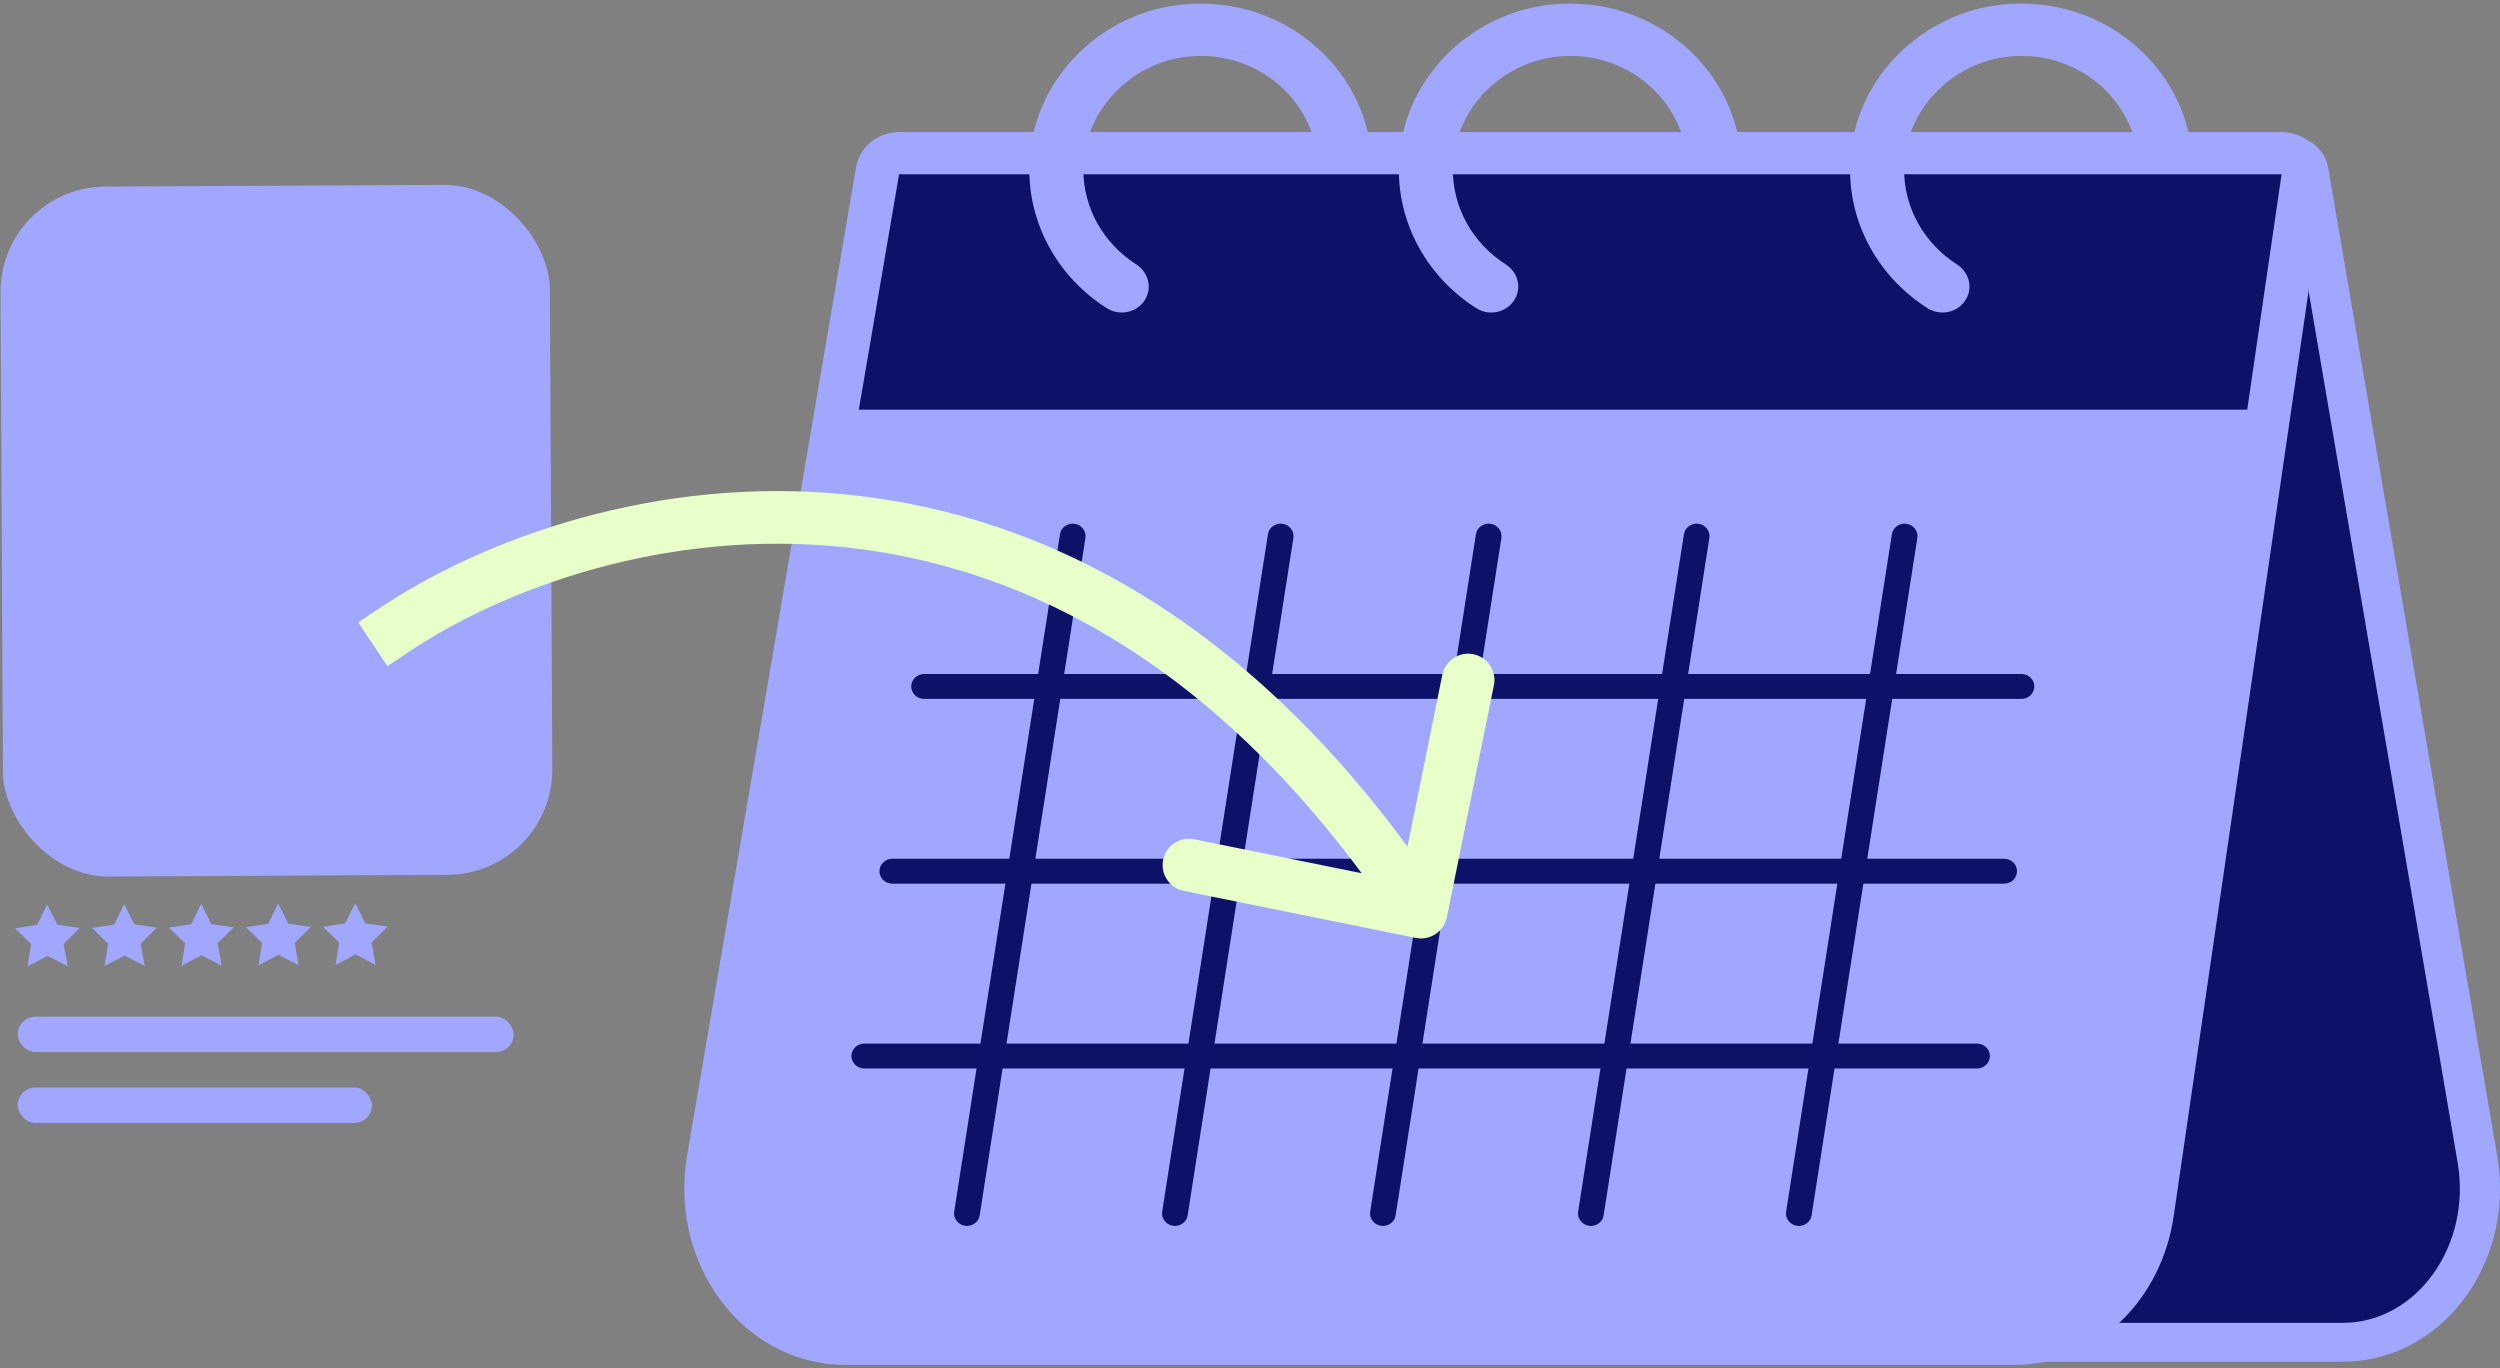
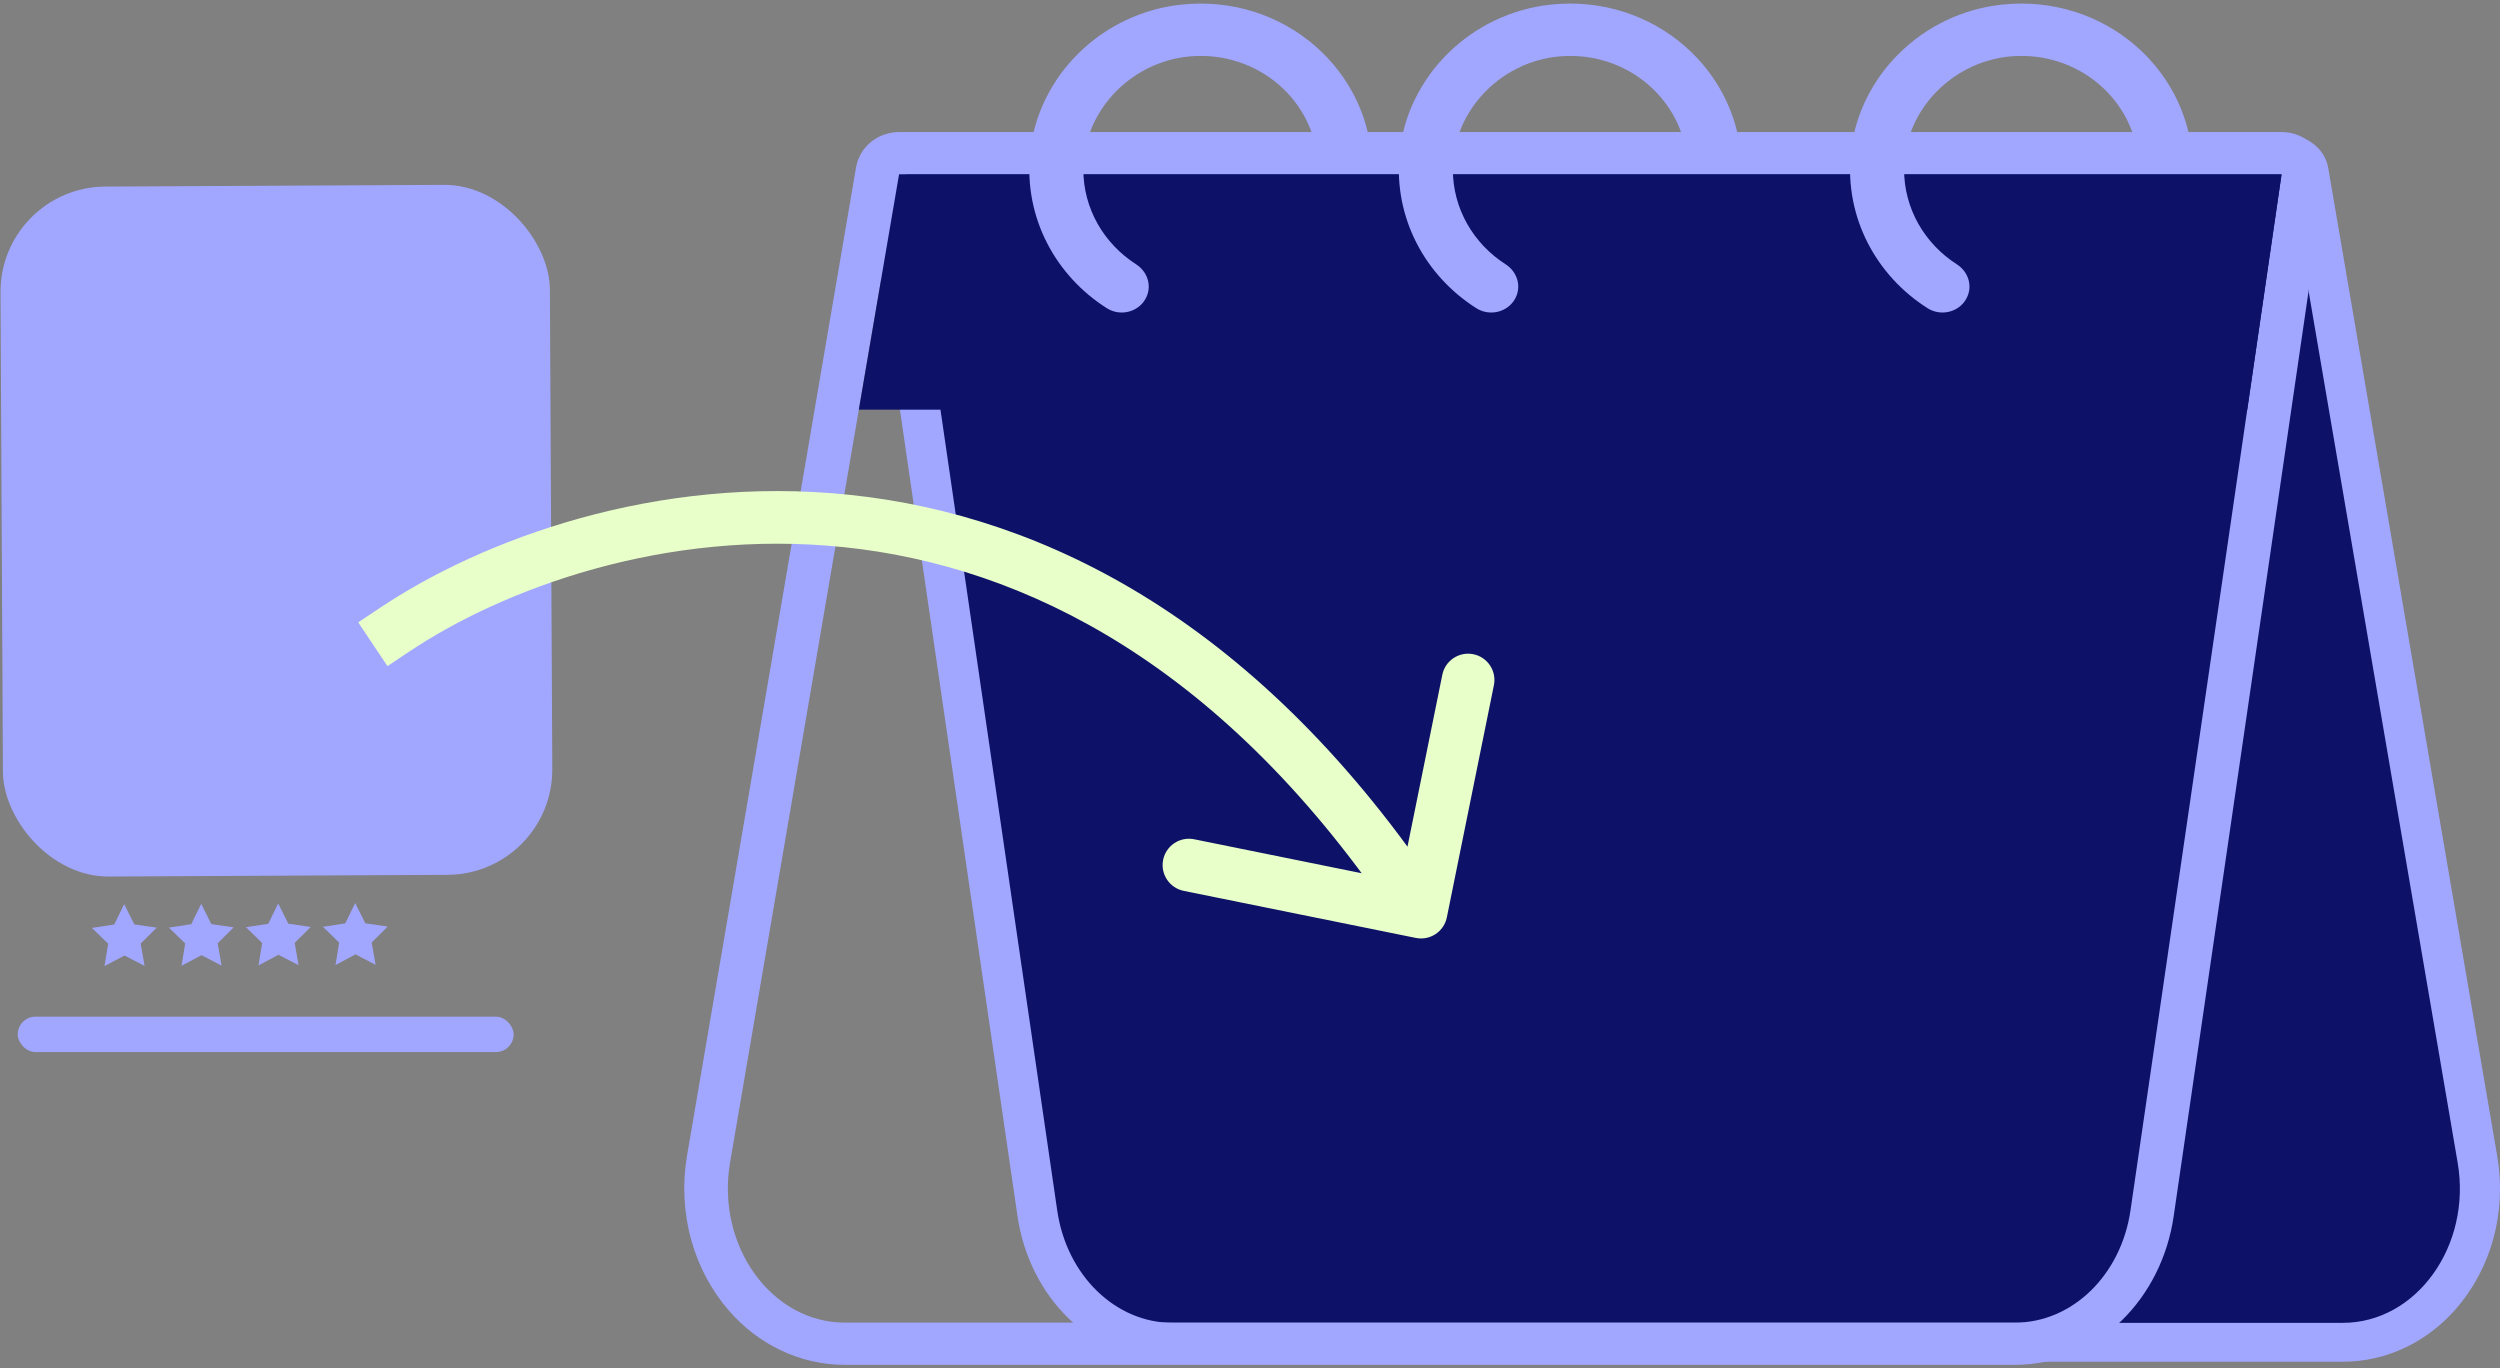
<svg xmlns="http://www.w3.org/2000/svg" width="95" height="52" viewBox="0 0 95 52" fill="none">
  <rect x="0" y="0" width="95" height="52" fill="#808080" stroke="none" />
  <path d="M44.563 51.003C43.307 51.003 42.095 50.497 41.148 49.578C40.231 48.686 39.617 47.453 39.421 46.107L33.679 6.73C33.648 6.519 33.714 6.304 33.859 6.143C34.004 5.981 34.214 5.889 34.435 5.889H86.969C87.342 5.889 87.66 6.15 87.722 6.506L94.144 44.057C94.467 45.945 93.942 47.891 92.742 49.261C91.757 50.384 90.438 51.003 89.027 51.003H44.563V51.003Z" fill="#0D1268" />
  <path d="M86.969 6.63L93.391 44.181C93.93 47.334 91.827 50.268 89.027 50.268H44.563C42.39 50.268 40.535 48.466 40.176 46.007L34.435 6.63H59.563H86.969ZM86.969 5.154H59.562H34.434C33.993 5.154 33.572 5.339 33.283 5.662C32.993 5.985 32.862 6.414 32.924 6.837L38.665 46.213C38.884 47.717 39.574 49.098 40.608 50.102C41.698 51.161 43.103 51.745 44.562 51.745H89.026C89.868 51.745 90.68 51.558 91.441 51.189C92.15 50.845 92.783 50.358 93.323 49.742C93.975 48.998 94.465 48.084 94.74 47.097C95.022 46.084 95.076 44.992 94.896 43.941L88.474 6.39C88.353 5.677 87.716 5.154 86.969 5.154Z" fill="#A1A7FF" />
-   <path d="M32.107 51.062C30.676 51.062 29.339 50.436 28.341 49.298C27.128 47.914 26.599 45.949 26.925 44.042L33.347 6.492C33.413 6.105 33.759 5.821 34.164 5.821H86.699C86.939 5.821 87.167 5.921 87.324 6.097C87.482 6.272 87.553 6.505 87.519 6.734L81.778 46.111C81.579 47.471 80.959 48.717 80.031 49.618C79.073 50.549 77.844 51.062 76.571 51.062H32.107Z" fill="#A1A7FF" />
  <path d="M86.7 6.622L85.395 15.569L80.958 45.998C80.599 48.458 78.744 50.26 76.571 50.26H32.107C29.307 50.26 27.204 47.326 27.743 44.172L32.635 15.568L34.165 6.622H61.572H86.7M86.7 5.018H61.572H34.165C33.354 5.018 32.662 5.586 32.53 6.361L31 15.307L26.108 43.911C25.925 44.981 25.98 46.092 26.268 47.122C26.547 48.127 27.046 49.058 27.71 49.816C28.262 50.446 28.909 50.943 29.634 51.294C30.413 51.672 31.246 51.864 32.108 51.864H76.572C78.067 51.864 79.504 51.267 80.62 50.184C81.673 49.16 82.376 47.754 82.599 46.223L87.036 15.793L88.336 6.879C88.35 6.795 88.357 6.71 88.357 6.622C88.357 5.737 87.615 5.018 86.7 5.018Z" fill="#A1A7FF" />
-   <path fill-rule="evenodd" clip-rule="evenodd" d="M36.671 46.58C36.695 46.584 36.72 46.585 36.745 46.585C36.982 46.585 37.191 46.417 37.228 46.183L38.099 40.602H45.012L44.163 46.041C44.123 46.3 44.307 46.541 44.574 46.58C44.598 46.584 44.623 46.585 44.647 46.585C44.885 46.585 45.094 46.417 45.131 46.183L46.002 40.602H52.916L52.067 46.041C52.027 46.3 52.21 46.541 52.477 46.58C52.502 46.584 52.527 46.586 52.551 46.586C52.789 46.586 52.997 46.417 53.034 46.183L53.906 40.602H60.819L59.97 46.041C59.93 46.3 60.114 46.541 60.381 46.58C60.405 46.584 60.43 46.586 60.455 46.586C60.692 46.586 60.901 46.417 60.938 46.183L61.809 40.602H68.722L67.873 46.041C67.833 46.3 68.016 46.541 68.284 46.58C68.308 46.584 68.333 46.586 68.357 46.586C68.595 46.586 68.804 46.417 68.841 46.183L69.712 40.602H75.128C75.397 40.602 75.617 40.39 75.617 40.129C75.617 39.868 75.397 39.656 75.128 39.656H69.859L70.808 33.58H76.157C76.427 33.58 76.646 33.368 76.646 33.106C76.646 32.845 76.427 32.633 76.157 32.633H70.956L71.904 26.558H76.815C77.085 26.558 77.304 26.346 77.304 26.085C77.304 25.824 77.085 25.612 76.815 25.612H72.052L72.859 20.443C72.899 20.184 72.716 19.943 72.448 19.904C72.181 19.865 71.932 20.043 71.891 20.301L71.062 25.612H64.149L64.956 20.443C64.996 20.184 64.813 19.943 64.546 19.904C64.278 19.865 64.029 20.043 63.989 20.301L63.16 25.612H56.246L57.053 20.443C57.093 20.184 56.909 19.943 56.642 19.904C56.375 19.865 56.126 20.043 56.085 20.301L55.256 25.612H48.342L49.149 20.443C49.19 20.184 49.006 19.943 48.739 19.904C48.471 19.865 48.222 20.043 48.182 20.301L47.353 25.612H40.439L41.246 20.443C41.287 20.184 41.103 19.943 40.836 19.904C40.568 19.865 40.319 20.043 40.279 20.301L39.45 25.612H35.116C34.846 25.612 34.627 25.824 34.627 26.085C34.627 26.346 34.846 26.558 35.116 26.558H39.302L38.354 32.633H33.908C33.638 32.633 33.419 32.845 33.419 33.106C33.419 33.368 33.638 33.58 33.908 33.58H38.206L37.257 39.656H32.843C32.574 39.656 32.355 39.868 32.355 40.129C32.355 40.39 32.574 40.602 32.843 40.602H37.109L36.26 46.041C36.22 46.3 36.404 46.541 36.671 46.58ZM38.247 39.656H45.16L46.109 33.58H39.195L38.247 39.656ZM46.15 39.656H53.064L54.012 33.58H47.098L46.15 39.656ZM54.053 39.656H60.967L61.916 33.58H55.002L54.053 39.656ZM61.957 39.656H68.87L69.819 33.58H62.905L61.957 39.656ZM46.257 32.633H39.343L40.291 26.558H47.205L46.257 32.633ZM54.16 32.633H47.246L48.194 26.558H55.109L54.16 32.633ZM62.063 32.633H55.15L56.098 26.558H63.012L62.063 32.633ZM69.966 32.633H63.053L64.001 26.558H70.915L69.966 32.633Z" fill="#0D1268" />
  <path d="M86.7 6.621H61.572H34.165L32.635 15.568H85.395L86.7 6.621Z" fill="#0D1268" />
  <path d="M44.884 0.176C41.85 0.5 39.419 2.906 39.141 5.848C38.911 8.295 40.127 10.484 42.056 11.71C42.6 12.056 43.335 11.84 43.578 11.256C43.766 10.808 43.584 10.307 43.169 10.041C41.958 9.265 41.16 7.934 41.167 6.422C41.177 4.143 43.095 2.217 45.448 2.128C47.992 2.031 50.086 3.999 50.086 6.441H52.14C52.14 2.722 48.814 -0.245 44.884 0.176Z" fill="#A1A7FF" />
  <path d="M58.925 0.176C55.892 0.5 53.46 2.906 53.183 5.848C52.952 8.295 54.168 10.484 56.097 11.71C56.641 12.056 57.376 11.84 57.62 11.256C57.807 10.808 57.626 10.307 57.21 10.041C55.999 9.265 55.202 7.934 55.208 6.422C55.219 4.143 57.137 2.217 59.489 2.128C62.034 2.031 64.128 3.999 64.128 6.441H66.181C66.181 2.722 62.855 -0.245 58.925 0.176Z" fill="#A1A7FF" />
  <path d="M76.072 0.176C73.038 0.5 70.607 2.906 70.329 5.848C70.099 8.295 71.315 10.484 73.244 11.71C73.788 12.056 74.523 11.84 74.766 11.256C74.954 10.808 74.772 10.307 74.356 10.041C73.145 9.265 72.349 7.934 72.355 6.422C72.365 4.143 74.283 2.217 76.636 2.128C79.18 2.031 81.274 3.999 81.274 6.441H83.328C83.328 2.722 80.001 -0.245 76.072 0.176Z" fill="#A1A7FF" />
  <rect width="20.876" height="26.218" rx="4" transform="matrix(1 -0.005 0.005 1 0 7.11)" fill="#A1A7FF" />
-   <path d="M1.793 34.371L2.18 35.141L3.029 35.264L2.42 35.869L2.568 36.718L1.805 36.322L1.047 36.724L1.184 35.874L0.568 35.274L1.416 35.144L1.793 34.371Z" fill="#A1A7FF" />
  <path d="M4.719 34.358L5.105 35.128L5.955 35.25L5.346 35.856L5.494 36.704L4.731 36.309L3.972 36.711L4.11 35.861L3.494 35.261L4.342 35.131L4.719 34.358Z" fill="#A1A7FF" />
  <path d="M7.645 34.346L8.032 35.116L8.881 35.239L8.272 35.844L8.42 36.693L7.657 36.297L6.899 36.699L7.036 35.849L6.42 35.249L7.268 35.119L7.645 34.346Z" fill="#A1A7FF" />
  <path d="M10.571 34.331L10.957 35.101L11.807 35.224L11.198 35.829L11.346 36.678L10.583 36.282L9.824 36.684L9.962 35.834L9.346 35.234L10.194 35.104L10.571 34.331Z" fill="#A1A7FF" />
-   <path d="M13.497 34.316L13.883 35.086L14.733 35.209L14.124 35.814L14.272 36.663L13.509 36.267L12.75 36.669L12.888 35.819L12.271 35.219L13.12 35.089L13.497 34.316Z" fill="#A1A7FF" />
+   <path d="M13.497 34.316L13.883 35.086L14.733 35.209L14.124 35.814L14.272 36.663L13.509 36.267L12.75 36.669L12.888 35.819L12.271 35.219L13.12 35.089Z" fill="#A1A7FF" />
  <rect x="0.673" y="38.633" width="18.845" height="1.346" rx="0.673" fill="#A1A7FF" />
-   <rect x="0.673" y="41.325" width="13.461" height="1.346" rx="0.673" fill="#A1A7FF" />
  <path d="M14.445 23.094L13.613 23.65L14.724 25.313L15.555 24.758L14.445 23.094ZM53.801 35.641C54.343 35.751 54.87 35.401 54.98 34.86L56.768 26.039C56.878 25.498 56.528 24.97 55.987 24.86C55.446 24.751 54.918 25.1 54.808 25.642L53.219 33.482L45.378 31.892C44.837 31.783 44.309 32.133 44.199 32.674C44.09 33.215 44.44 33.743 44.981 33.853L53.801 35.641ZM15.555 24.758C19.08 22.404 25.22 20.073 32.088 20.794C38.904 21.509 46.556 25.241 53.166 35.213L54.834 34.108C47.924 23.684 39.759 19.588 32.297 18.805C24.887 18.027 18.287 20.528 14.445 23.094L15.555 24.758Z" fill="#E9FFCA" />
</svg>